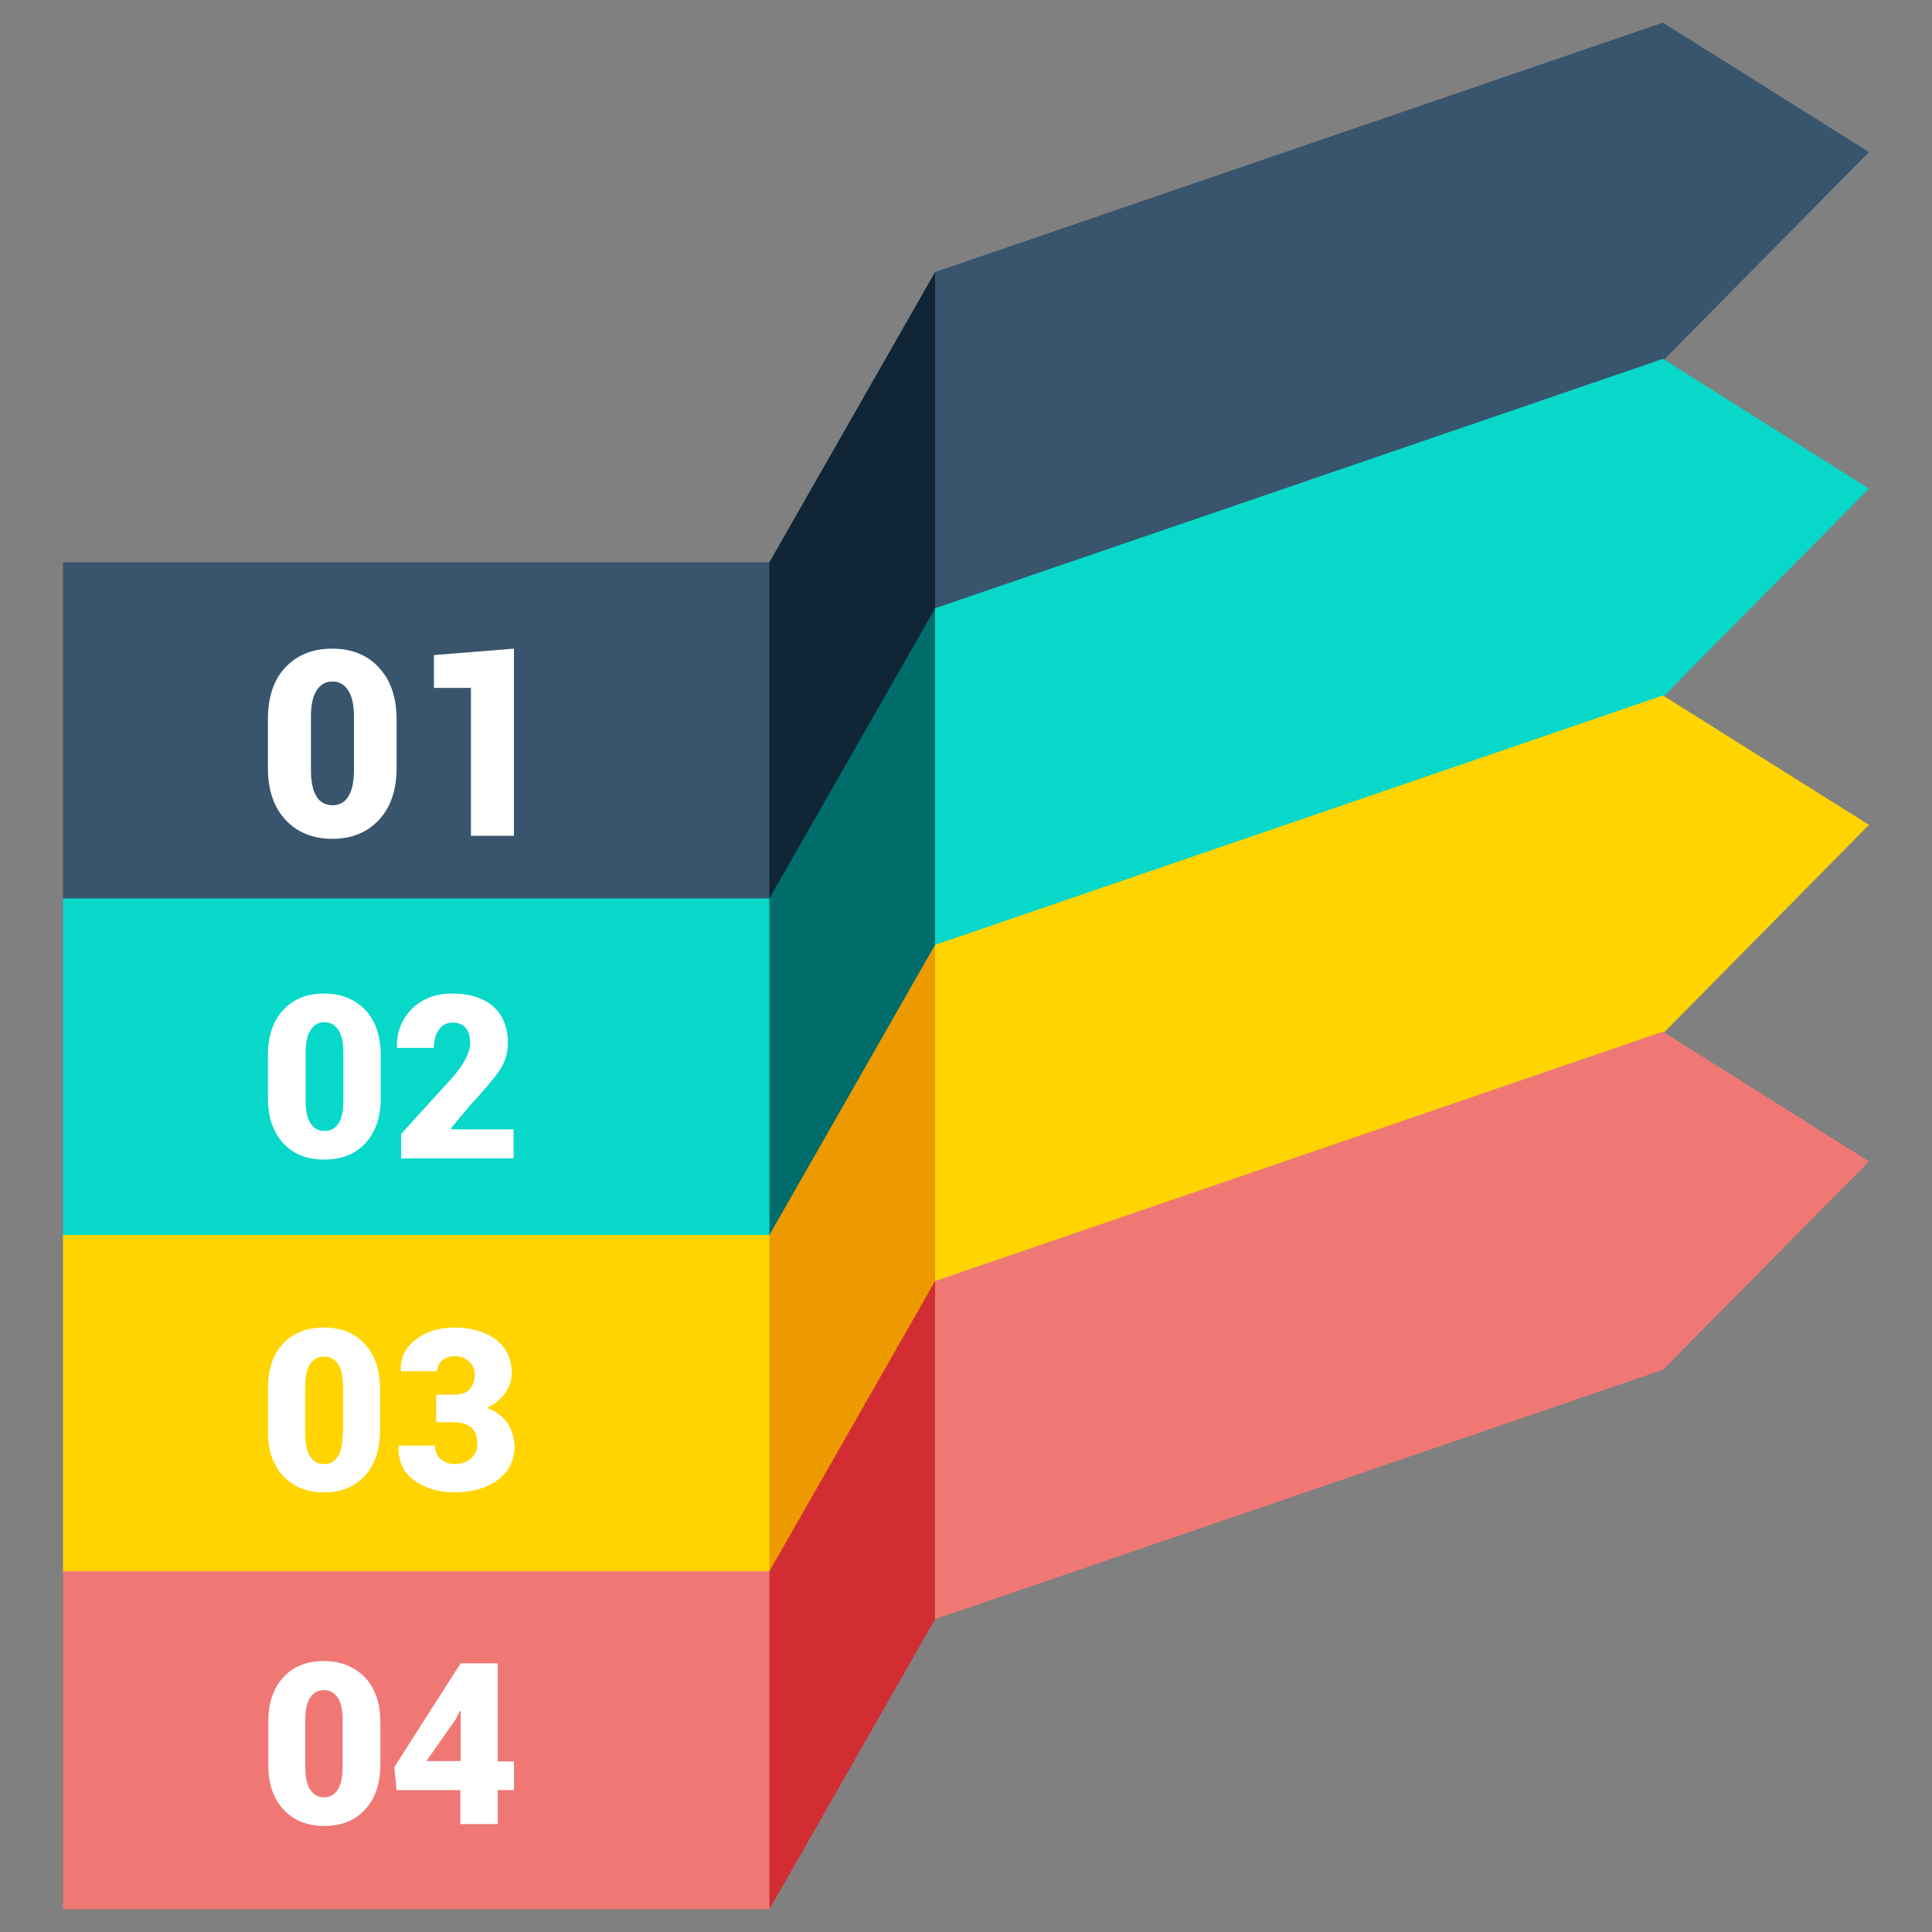
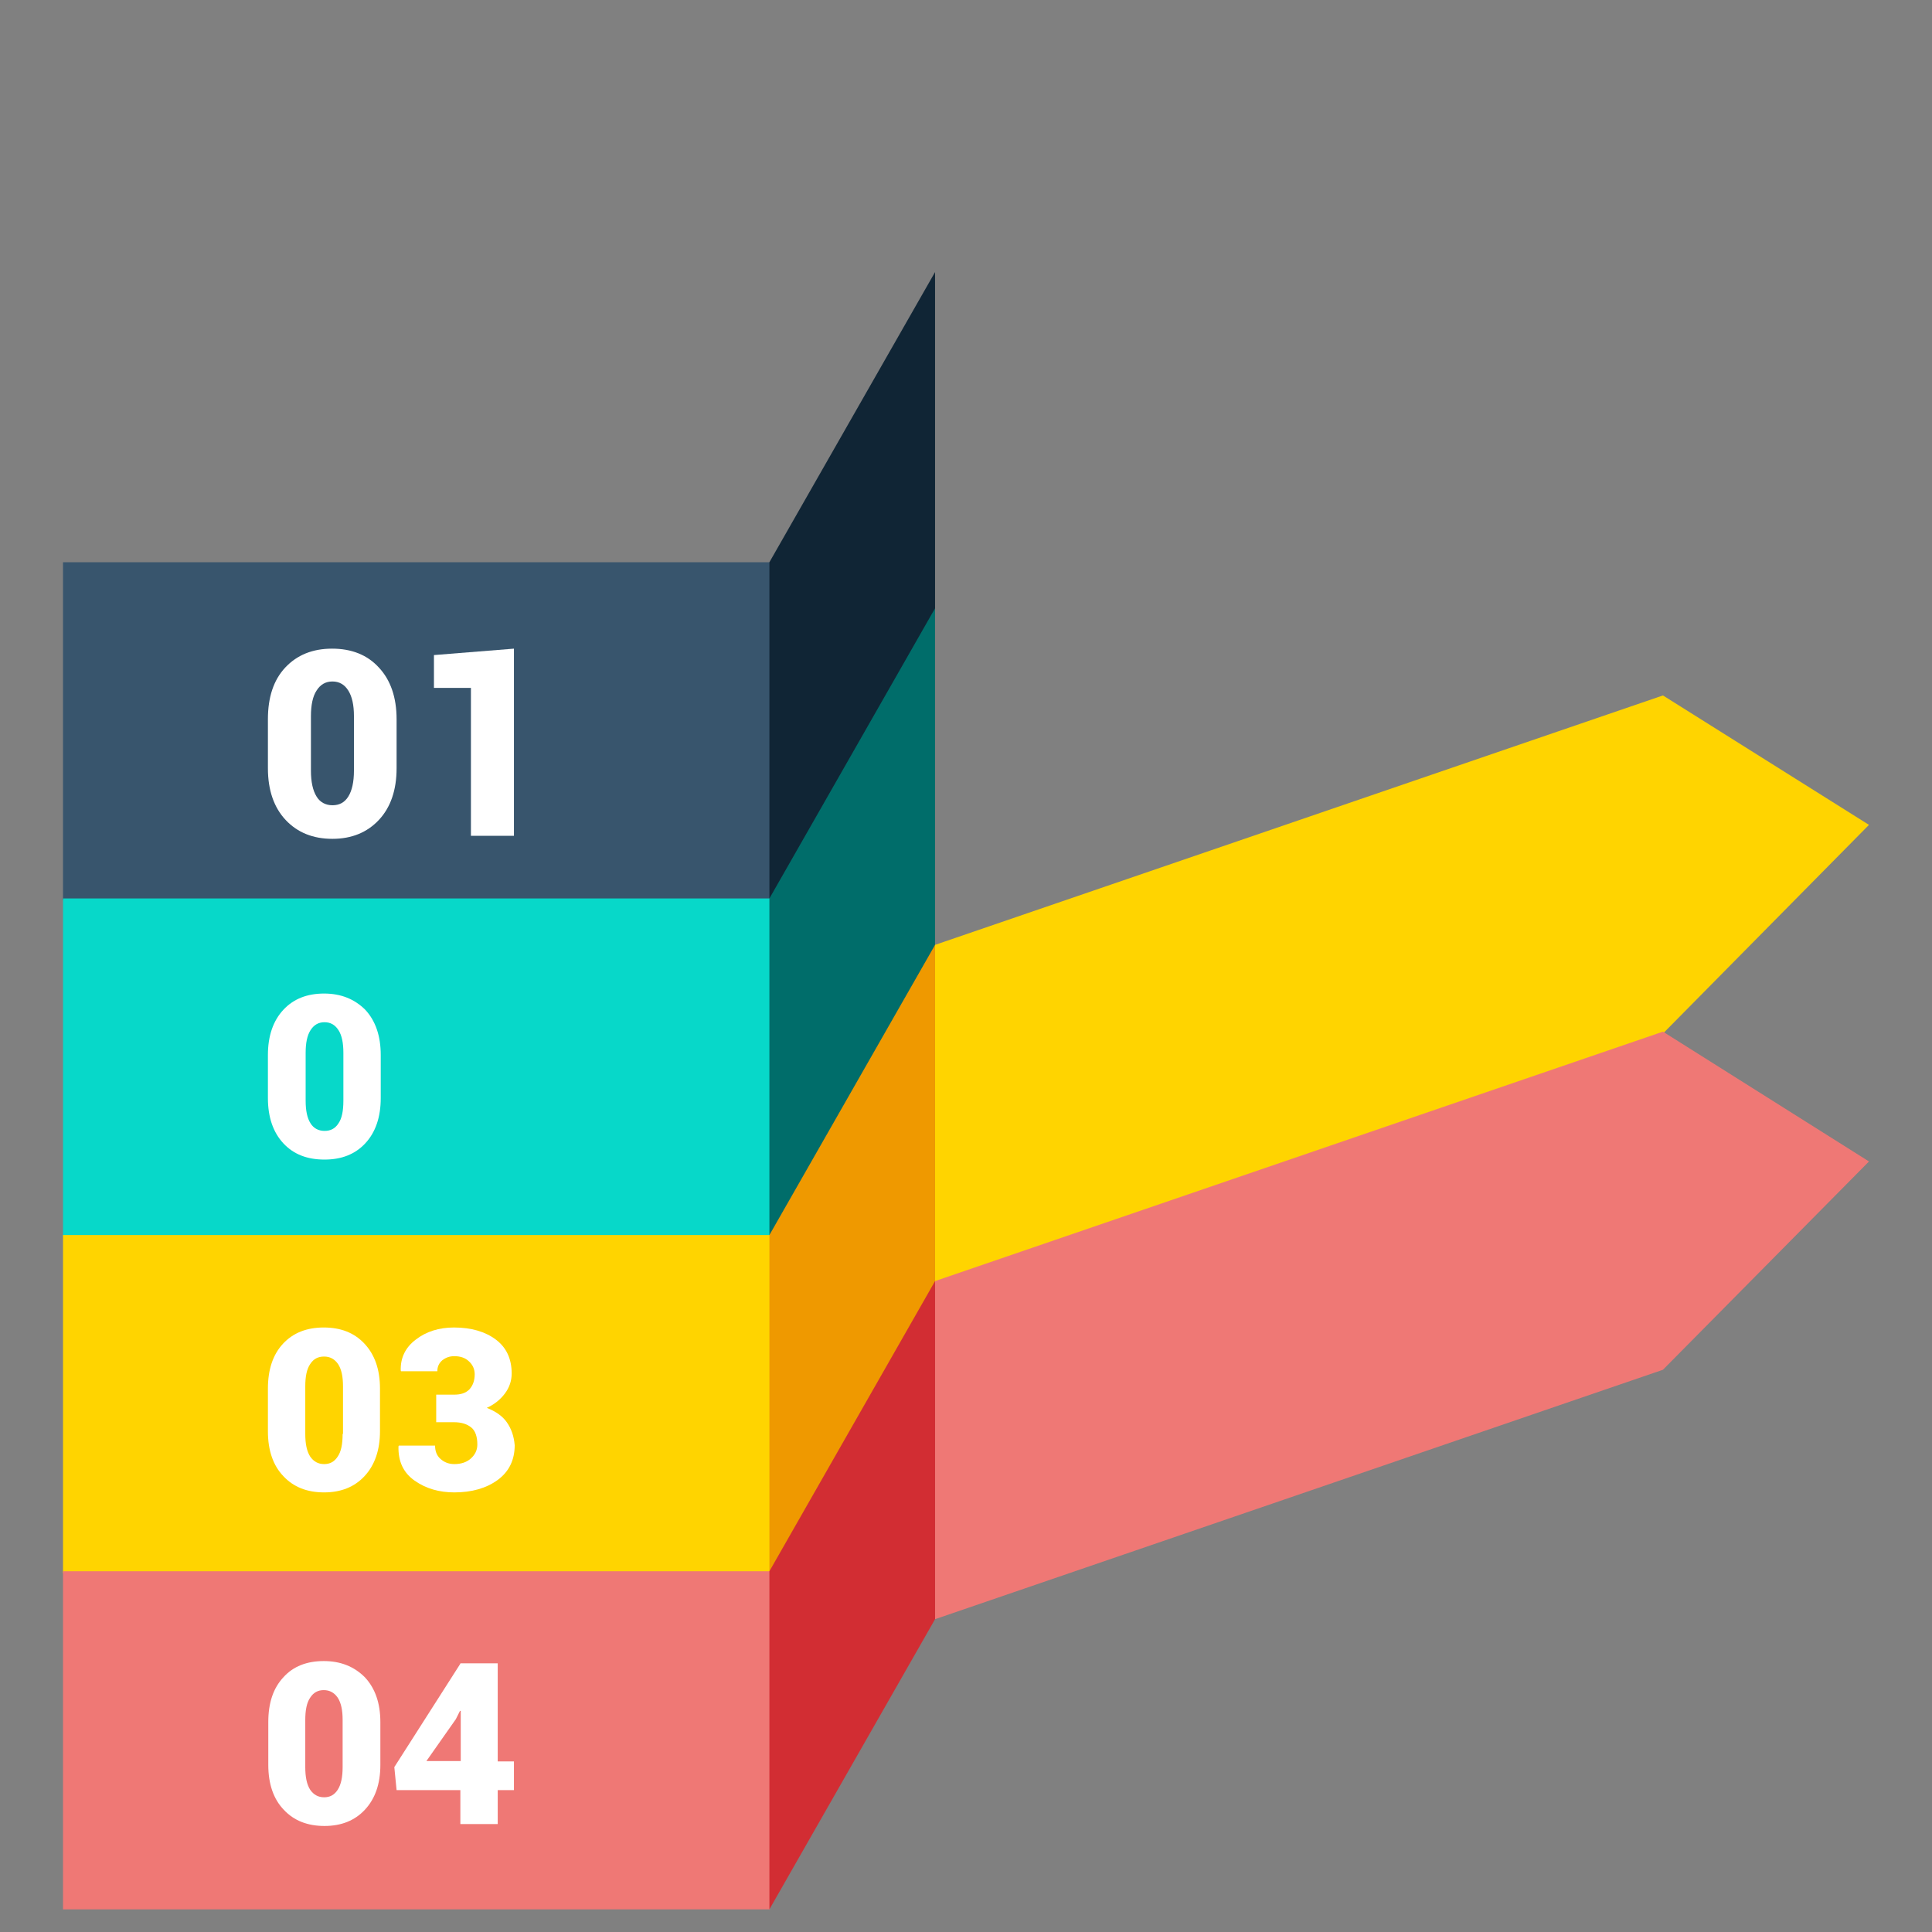
<svg xmlns="http://www.w3.org/2000/svg" id="Layer_1" style="enable-background:new 0 0 512 512;" viewBox="0 0 512 512" xml:space="preserve">
  <rect x="0" y="0" width="512" height="512" fill="#808080" stroke="none" />
  <style type="text/css">	.st0{fill:#38556D;}	.st1{fill:#102535;}	.st2{fill:#07D8C9;}	.st3{fill:#006D6A;}	.st4{fill:#FFD400;}	.st5{fill:#EF9900;}	.st6{fill:#EF7875;}	.st7{fill:#D22D33;}	.st8{fill:#FFFFFF;}</style>
  <g id="XMLID_566_">
    <g id="XMLID_453_">
      <rect class="st0" height="89.6" id="XMLID_339_" width="187.3" x="16.7" y="149" />
-       <polygon class="st0" id="XMLID_456_" points="440.7,95.6 247.8,161.6 247.8,72.1 440.7,6 495.3,40.3   " />
      <polygon class="st1" id="XMLID_455_" points="247.8,161.6 203.9,238.6 203.9,149 247.8,72.1   " />
      <rect class="st2" height="89.6" id="XMLID_459_" width="187.3" x="16.7" y="238.1" />
-       <polygon class="st2" id="XMLID_458_" points="440.7,184.7 247.8,250.8 247.8,161.2 440.7,95.1 495.3,129.5   " />
      <polygon class="st3" id="XMLID_457_" points="247.8,250.8 203.9,327.7 203.9,238.1 247.8,161.2   " />
      <rect class="st4" height="89.6" id="XMLID_462_" width="187.3" x="16.7" y="327.3" />
      <polygon class="st4" id="XMLID_461_" points="440.7,273.9 247.8,339.9 247.8,250.4 440.7,184.3 495.3,218.6   " />
      <polygon class="st5" id="XMLID_460_" points="247.8,339.9 203.9,416.9 203.9,327.3 247.8,250.4   " />
      <rect class="st6" height="89.6" id="XMLID_465_" width="187.3" x="16.7" y="416.4" />
      <polygon class="st6" id="XMLID_464_" points="440.7,363 247.8,429.1 247.8,339.5 440.7,273.4 495.3,307.8   " />
      <polygon class="st7" id="XMLID_463_" points="247.8,429.1 203.9,506 203.9,416.4 247.8,339.5   " />
    </g>
    <g id="XMLID_617_">
      <path class="st8" d="M85.9,263.3c-4.5,0-8.1,1.4-10.8,4.3c-2.7,2.9-4.1,6.9-4.1,12V291c0,5.1,1.4,9.1,4.1,12    c2.7,2.9,6.3,4.3,10.9,4.3c4.5,0,8.1-1.4,10.8-4.3c2.7-2.9,4.1-6.9,4.1-12v-11.4c0-5.1-1.4-9.1-4.1-12    C94,264.8,90.4,263.3,85.9,263.3z M91,291.7c0,2.7-0.4,4.7-1.3,6c-0.9,1.4-2.1,2-3.7,2c-1.6,0-2.9-0.7-3.7-2    c-0.9-1.4-1.3-3.4-1.3-6V279c0-2.6,0.4-4.6,1.3-6c0.9-1.4,2.1-2.1,3.7-2.1c1.6,0,2.8,0.7,3.7,2.1c0.9,1.4,1.3,3.4,1.3,6V291.7z" id="XMLID_634_" />
-       <path class="st8" d="M119.6,299.1l-0.1-0.1l5.2-6.2c3.8-4.1,6.4-7.2,7.8-9.3c1.4-2.1,2.1-4.5,2.1-7.2    c0-4-1.3-7.2-3.8-9.5c-2.6-2.3-6.2-3.5-10.9-3.5c-4.5,0-8.1,1.4-10.8,4.1c-2.7,2.8-4,6.1-3.9,10.1l0.1,0.2h9.7    c0-2,0.4-3.6,1.3-4.8c0.9-1.3,2.1-1.9,3.6-1.9c1.6,0,2.8,0.5,3.6,1.5c0.7,1,1.1,2.3,1.1,4c0,1.2-0.4,2.5-1.2,4.1    c-0.8,1.6-2.1,3.4-3.9,5.4l-13.2,14.5v6.5h29.8v-7.7H119.6z" id="XMLID_651_" />
    </g>
    <g id="XMLID_574_">
      <path class="st8" d="M85.8,351.8c-4.5,0-8.1,1.4-10.8,4.3c-2.7,2.9-4,6.9-4,11.9v11.3c0,5.1,1.4,9.1,4.1,11.9    c2.7,2.9,6.3,4.3,10.8,4.3c4.4,0,8-1.4,10.7-4.3c2.7-2.9,4.1-6.9,4.1-11.9v-11.3c0-5.1-1.4-9-4.1-11.9    C93.9,353.2,90.3,351.8,85.8,351.8z M90.8,380c0,2.7-0.4,4.7-1.3,6c-0.9,1.4-2.1,2-3.6,2c-1.6,0-2.8-0.7-3.7-2    c-0.9-1.4-1.3-3.4-1.3-6v-12.6c0-2.6,0.4-4.6,1.3-5.9c0.9-1.4,2.1-2,3.7-2c1.6,0,2.8,0.7,3.7,2c0.9,1.4,1.3,3.3,1.3,5.9V380z" id="XMLID_616_" />
      <path class="st8" d="M134.3,376.9c-1.2-1.7-3-2.9-5.3-3.8c2-0.9,3.6-2.2,4.8-3.8c1.2-1.6,1.8-3.4,1.8-5.3    c0-3.9-1.4-6.9-4.2-9c-2.8-2.1-6.5-3.2-11.1-3.2c-4,0-7.4,1.1-10.1,3.2c-2.8,2.1-4.1,4.9-4,8.2l0.1,0.2h9.6c0-1.2,0.4-2.1,1.3-2.9    c0.9-0.7,1.9-1.1,3.2-1.1c1.7,0,3,0.5,3.9,1.4c1,0.9,1.5,2.1,1.5,3.4c0,1.7-0.5,3-1.4,4c-1,1-2.3,1.4-4.1,1.4h-4.7v7.3h4.7    c2,0,3.5,0.5,4.6,1.4c1.1,0.9,1.6,2.5,1.6,4.5c0,1.5-0.6,2.7-1.7,3.7c-1.1,1-2.6,1.5-4.4,1.5c-1.5,0-2.7-0.5-3.7-1.4    c-1-0.9-1.4-2.1-1.4-3.5h-9.6l-0.1,0.2c-0.1,4,1.3,7,4.3,9.1c3,2.1,6.5,3.1,10.5,3.1c4.6,0,8.5-1.1,11.5-3.3    c3-2.2,4.5-5.3,4.5-9.2C136.2,380.6,135.5,378.6,134.3,376.9z" id="XMLID_650_" />
    </g>
    <g id="XMLID_466_">
      <path class="st8" d="M85.8,440.2c-4.5,0-8.1,1.4-10.7,4.3c-2.7,2.9-4,6.8-4,11.9v11.3c0,5.1,1.4,9.1,4.1,11.9    c2.7,2.9,6.3,4.3,10.8,4.3c4.4,0,8-1.4,10.7-4.3c2.7-2.9,4.1-6.8,4.1-11.9v-11.3c0-5.1-1.4-9-4.1-11.9    C93.8,441.6,90.2,440.2,85.8,440.2z M90.8,468.3c0,2.6-0.4,4.6-1.3,6c-0.9,1.4-2.1,2-3.6,2c-1.6,0-2.8-0.7-3.7-2    c-0.9-1.4-1.3-3.4-1.3-6v-12.5c0-2.6,0.4-4.6,1.3-5.9c0.9-1.4,2.1-2,3.6-2c1.6,0,2.8,0.7,3.7,2c0.9,1.4,1.3,3.3,1.3,5.9V468.3z" id="XMLID_571_" />
      <path class="st8" d="M131.9,466.7v-25.9H122v0.1l-17.5,27.4l0.6,6.1H122v9h9.9v-9h4.3v-7.6H131.9z M122,466.7h-9    l7.8-11.1l1.1-2.2l0.2,0V466.7z" id="XMLID_655_" />
    </g>
    <g id="XMLID_635_">
      <path class="st8" d="M88,171.9c-5.2,0-9.3,1.7-12.4,5c-3.1,3.3-4.6,7.9-4.6,13.7v13c0,5.8,1.6,10.4,4.7,13.7    c3.1,3.3,7.2,5,12.4,5c5.1,0,9.2-1.7,12.3-5c3.1-3.3,4.7-7.9,4.7-13.7v-13c0-5.8-1.6-10.4-4.7-13.7    C97.3,173.5,93.1,171.9,88,171.9z M93.8,204.2c0,3-0.5,5.3-1.5,6.9c-1,1.6-2.4,2.3-4.2,2.3c-1.8,0-3.3-0.8-4.2-2.3    c-1-1.6-1.5-3.9-1.5-6.9v-14.4c0-3,0.5-5.3,1.5-6.8c1-1.6,2.4-2.4,4.2-2.4c1.8,0,3.2,0.8,4.2,2.4c1,1.6,1.5,3.8,1.5,6.8V204.2z" id="XMLID_649_" />
      <polygon class="st8" id="XMLID_652_" points="115,173.6 115,182.3 124.8,182.3 124.8,221.5 136.2,221.5 136.2,171.9   " />
    </g>
  </g>
</svg>